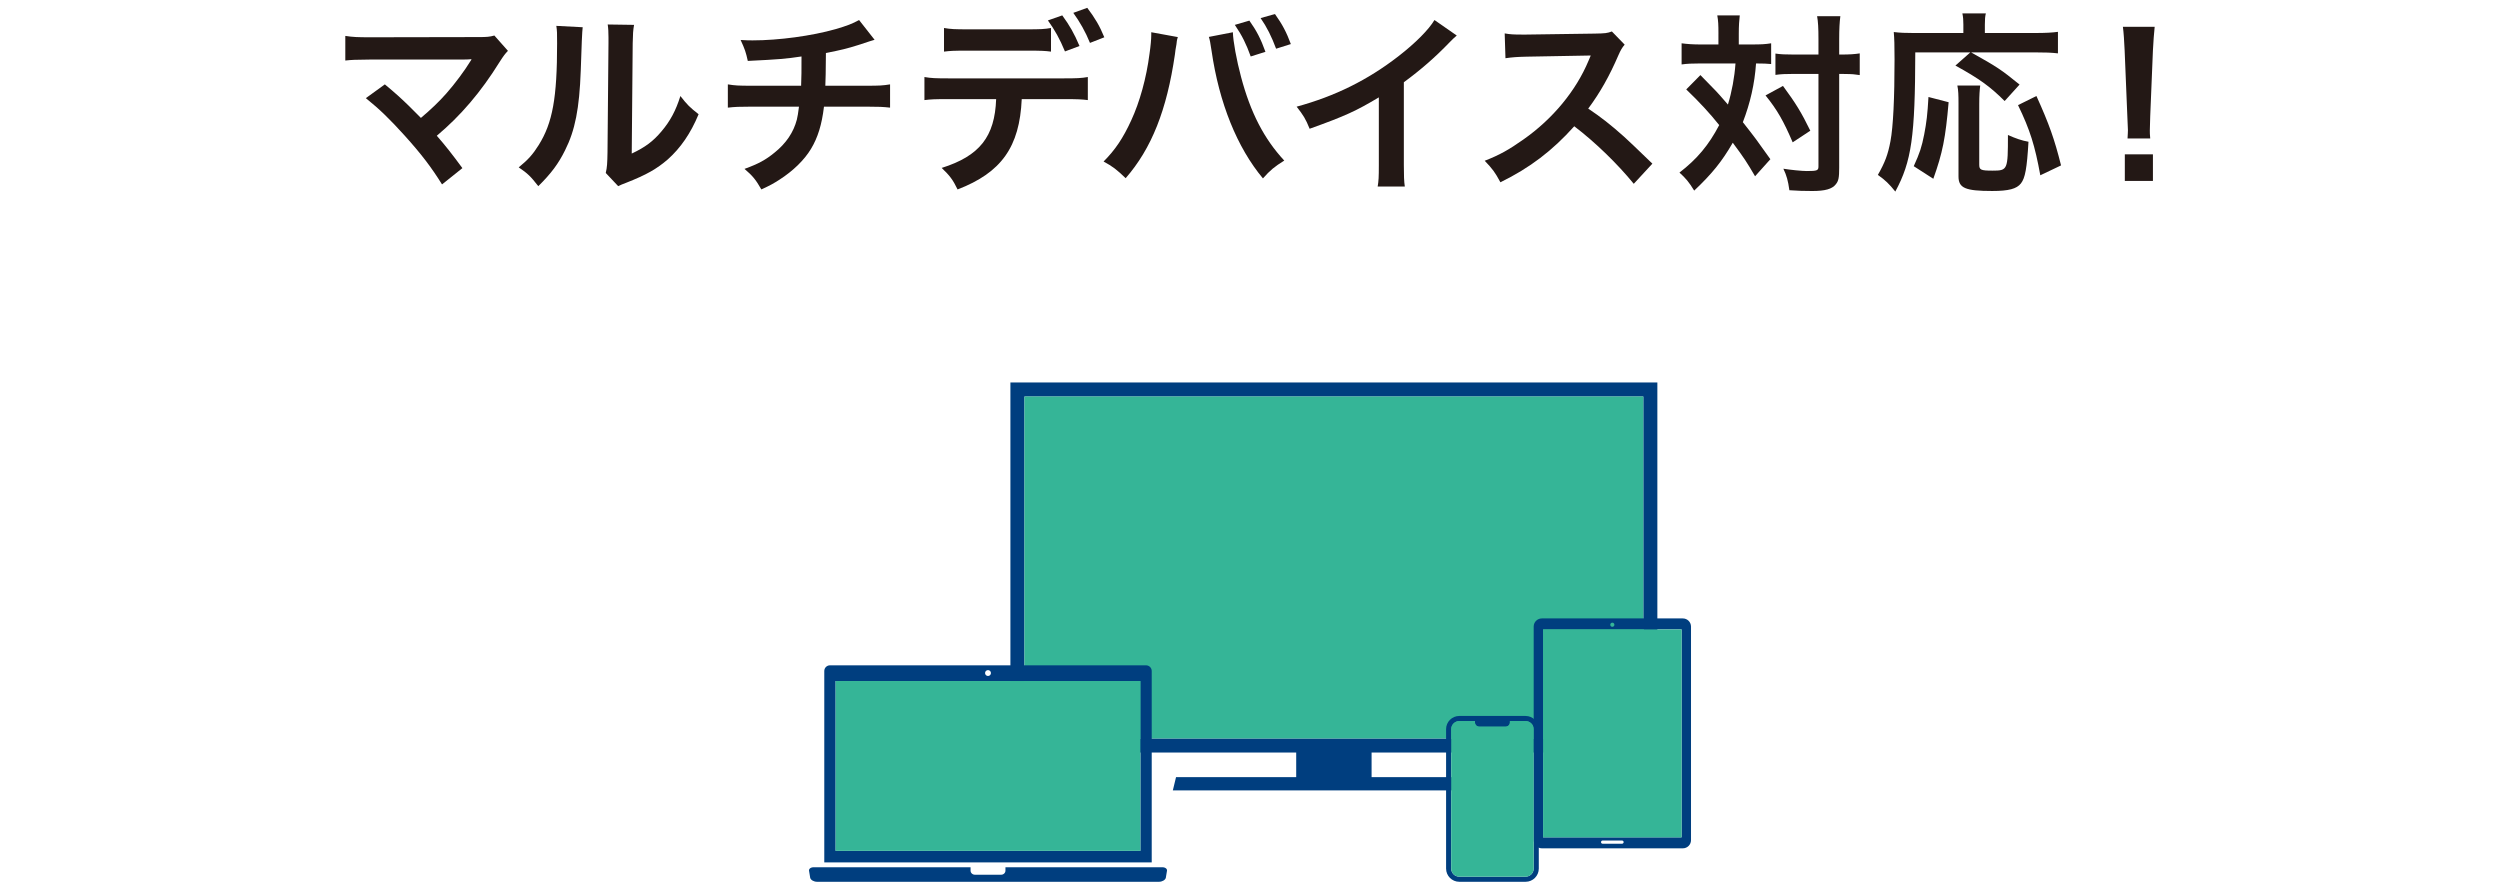
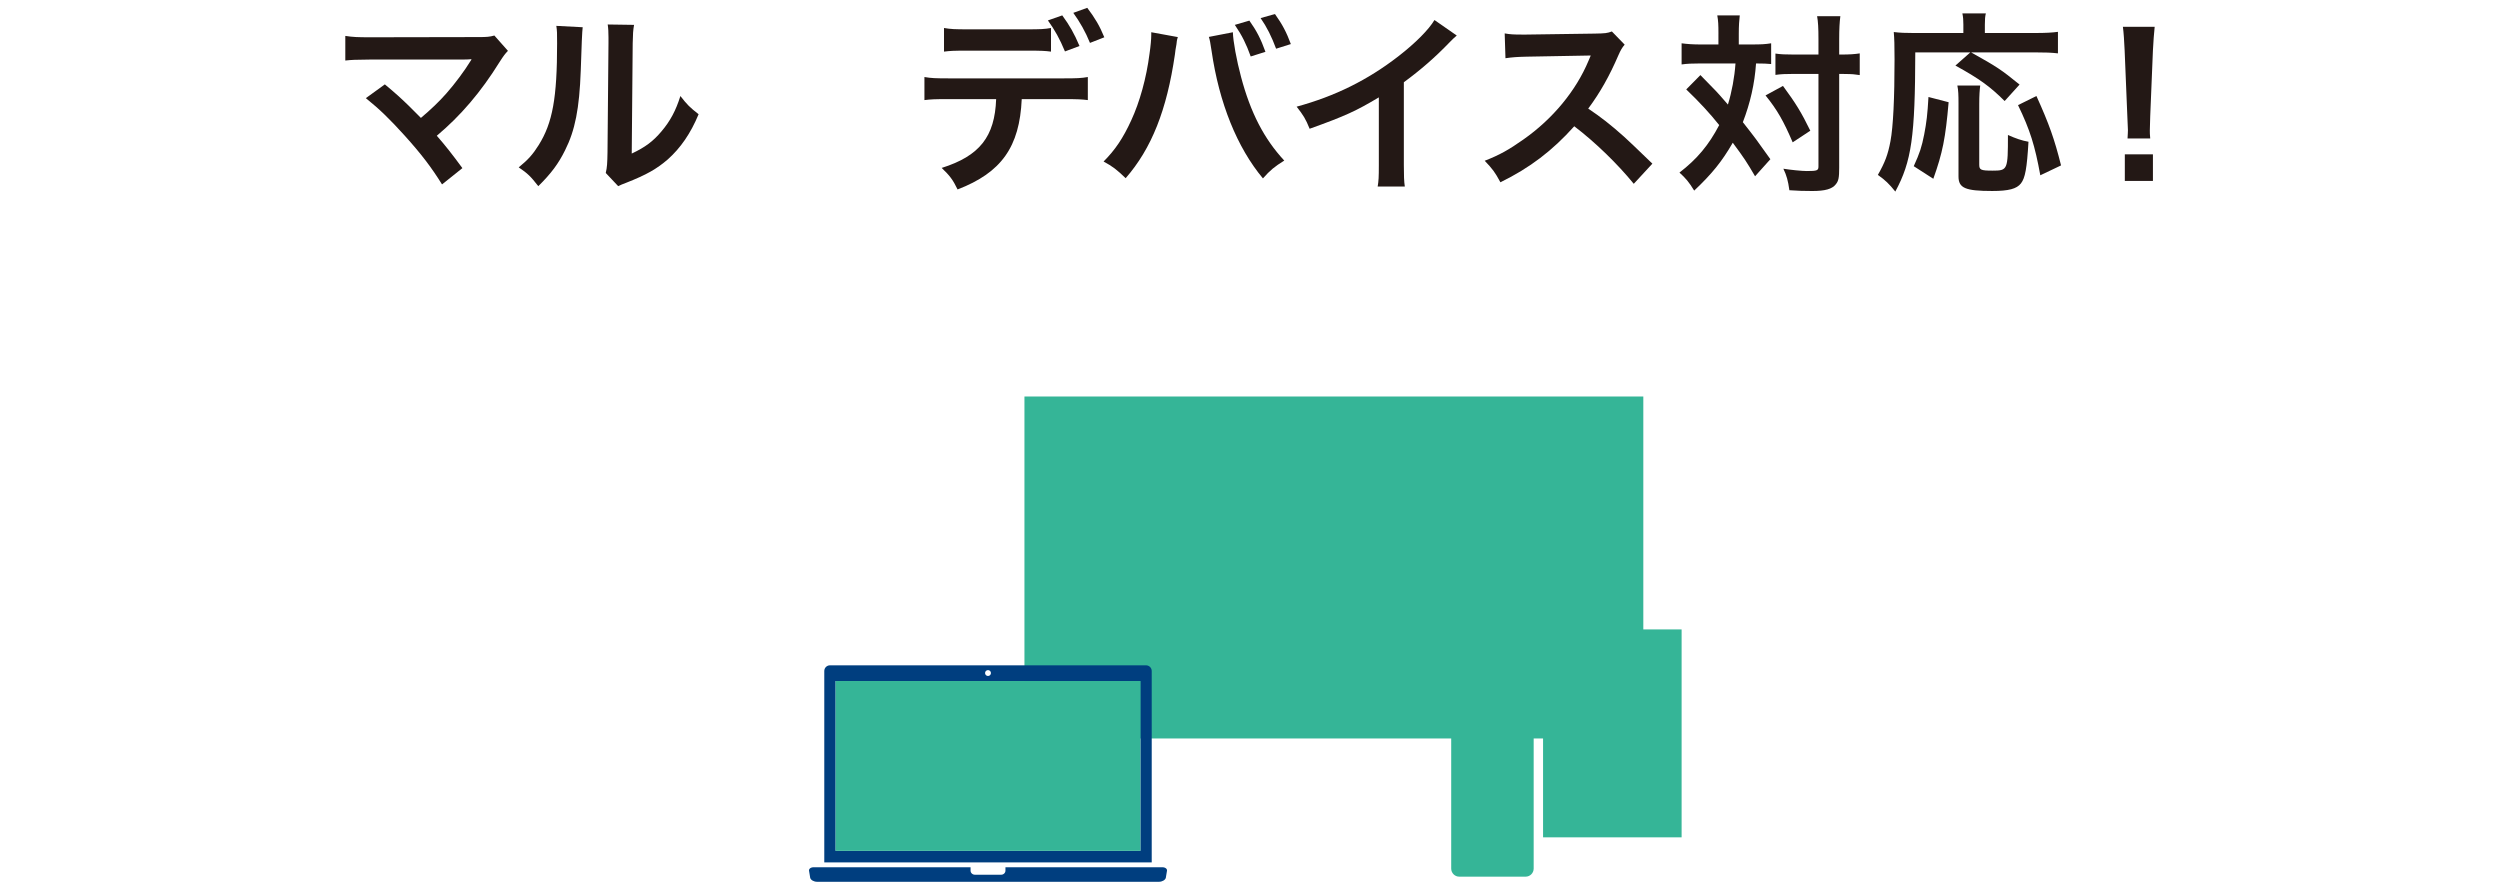
<svg xmlns="http://www.w3.org/2000/svg" id="_レイヤー_1" data-name="レイヤー 1" width="258" height="91" version="1.1" viewBox="0 0 258 91">
  <g>
    <path d="M39.717,8.708c1.06.881,1.66,1.421,2.481,2.221q1.101,1.12,1.24,1.24c1.041-.88,1.881-1.68,2.621-2.521.859-.96,1.961-2.46,2.44-3.261q.06-.1.12-.18.019-.06.04-.1c-.2.019-.5.039-.921.039h-9.541c-1.621.021-1.82.021-2.561.101v-2.541c.779.12,1.24.141,2.6.141l11.123-.021c.859,0,1.16-.019,1.66-.16l1.4,1.581c-.301.319-.42.46-.881,1.18-1.9,3.061-4,5.521-6.461,7.582.84.96,1.601,1.92,2.641,3.341l-2.101,1.68c-1.12-1.8-2.181-3.181-3.86-5.041-1.541-1.7-2.541-2.681-4.001-3.86l1.96-1.421Z" style="fill: #231815; stroke-width: 0px;" />
    <path d="M60.133,2.808q-.079.56-.199,4.481c-.141,3.901-.58,6.161-1.621,8.222-.68,1.381-1.44,2.4-2.76,3.701-.78-1-1.08-1.301-2.021-1.94.98-.801,1.46-1.341,2.061-2.301,1.44-2.301,1.9-4.881,1.9-10.482,0-1.1,0-1.28-.08-1.82l2.72.141ZM65.435,2.567c-.101.58-.12.92-.14,1.9l-.1,11.382c1.399-.66,2.199-1.26,3.061-2.28.92-1.08,1.5-2.181,1.96-3.66.7.899.96,1.16,1.88,1.88-.82,1.98-1.859,3.481-3.18,4.661-1.141.981-2.182,1.58-4.262,2.4-.44.16-.6.24-.859.36l-1.281-1.36c.141-.58.16-1.02.18-2.12l.101-11.283v-.6c0-.5-.021-.94-.08-1.32l2.721.04Z" style="fill: #231815; stroke-width: 0px;" />
-     <path d="M90.256,4.107q-.24.06-1.682.54c-1.14.36-1.779.52-3.34.82q-.019,2.7-.06,3.381h4.241c1.36,0,1.7-.021,2.44-.141v2.401c-.74-.08-1.12-.101-2.4-.101h-4.421c-.22,1.86-.64,3.201-1.341,4.361-.699,1.16-1.859,2.28-3.26,3.181-.56.36-.94.58-1.861,1-.58-1.02-.9-1.4-1.74-2.12,1.44-.52,2.201-.94,3.102-1.681,1.199-.96,1.96-2.101,2.3-3.4.08-.341.14-.681.22-1.341h-4.94c-1.28,0-1.661.021-2.401.101v-2.401c.74.12,1.081.141,2.441.141h5.121c.04-.84.04-1.62.04-3.021-1.62.24-2.241.3-5.542.46-.199-.9-.299-1.2-.74-2.16.621.04.941.04,1.24.04,2.682,0,6.102-.461,8.562-1.161,1.16-.34,1.74-.56,2.42-.94l1.602,2.04Z" style="fill: #231815; stroke-width: 0px;" />
    <path d="M105.443,10.229c-.22,4.941-2.101,7.582-6.621,9.322-.48-1-.82-1.44-1.641-2.221,3.921-1.24,5.481-3.221,5.621-7.102h-4.86c-1.56,0-1.861.021-2.541.101v-2.381c.7.12,1.1.14,2.58.14h11.703c1.48,0,1.881-.019,2.58-.14v2.381c-.68-.08-.981-.101-2.541-.101h-4.28ZM108.463,5.328c-.62-.08-.9-.101-2.541-.101h-5.961c-1.641,0-1.9.021-2.54.101v-2.44c.681.119,1.08.14,2.581.14h5.881c1.52,0,1.92-.021,2.58-.14v2.44ZM109.624,1.587c.76,1.04,1.221,1.841,1.781,3.161l-1.501.56c-.56-1.34-1.02-2.16-1.761-3.2l1.48-.52ZM112.485,4.428c-.461-1.141-1.041-2.16-1.721-3.101l1.44-.52c.8,1.06,1.28,1.86,1.761,3.041l-1.48.58Z" style="fill: #231815; stroke-width: 0px;" />
    <path d="M121.552,3.827c-.06.221-.08.24-.101.4l-.039.34-.101.58-.06.48c-.84,5.741-2.4,9.682-5.082,12.763-.94-.9-1.319-1.2-2.279-1.721,1.199-1.2,2.019-2.42,2.86-4.261.86-1.86,1.56-4.341,1.88-6.861.12-.82.18-1.5.18-1.94v-.28l2.741.5ZM127.233,3.327c.021.92.381,2.881.841,4.602.98,3.7,2.38,6.401,4.461,8.642-1.02.64-1.44.981-2.2,1.84-2.661-3.181-4.521-7.781-5.301-13.162-.121-.82-.181-1.141-.281-1.44l2.481-.48ZM128.934,2.127c.74,1.04,1.18,1.881,1.66,3.221l-1.52.48c-.46-1.28-.88-2.141-1.64-3.261l1.5-.44ZM131.694,5.027c-.459-1.24-.959-2.24-1.6-3.16l1.48-.42c.76,1.06,1.2,1.9,1.641,3.101l-1.522.479Z" style="fill: #231815; stroke-width: 0px;" />
    <path d="M150.338,3.667c-.34.301-.44.381-.74.7-1.5,1.56-3.001,2.861-4.721,4.121v8.542c0,1.101.019,1.681.1,2.221h-2.801c.1-.58.12-.981.12-2.161v-7.041c-2.341,1.4-3.461,1.92-7.142,3.24-.42-1.04-.641-1.38-1.34-2.28,3.961-1.08,7.321-2.74,10.502-5.201,1.78-1.38,3.141-2.761,3.721-3.74l2.301,1.6Z" style="fill: #231815; stroke-width: 0px;" />
    <path d="M168.606,18.971c-1.66-2.04-3.961-4.281-6.142-5.941-2.261,2.521-4.561,4.281-7.622,5.781-.56-1.04-.799-1.36-1.619-2.221,1.539-.6,2.5-1.14,4-2.2,3.022-2.12,5.422-5.021,6.722-8.142l.22-.52q-.32.021-6.621.12c-.96.021-1.5.06-2.18.16l-.08-2.561c.56.101.94.12,1.76.12h.48l7.041-.1c1.12-.021,1.28-.04,1.78-.221l1.32,1.36c-.26.3-.42.58-.64,1.08-.92,2.141-1.9,3.881-3.121,5.521,1.26.84,2.341,1.681,3.701,2.9q.5.44,2.92,2.781l-1.92,2.08Z" style="fill: #231815; stroke-width: 0px;" />
    <path d="M177.343,3.468c0-.9-.021-1.341-.12-1.881h2.32c-.06.54-.1,1.08-.1,1.881v1.12h1.42c.84,0,1.32-.021,1.92-.12v2.141c-.479-.04-.74-.06-1.56-.06-.14,2.081-.601,4.101-1.36,6.061,1.26,1.601,1.42,1.82,2.84,3.82l-1.58,1.761c-.84-1.44-1.14-1.9-2.301-3.461-1.119,1.94-2.14,3.201-3.981,4.941-.54-.88-.859-1.261-1.52-1.86,1.84-1.421,3.019-2.841,4.101-4.901-.921-1.16-2.021-2.36-3.401-3.681l1.461-1.48q.4.4,1.58,1.62c.16.16.5.541,1.26,1.421.4-1.301.681-2.801.781-4.241h-3.701c-.74,0-1.301.021-1.86.101v-2.181c.601.08,1.2.12,1.98.12h1.82v-1.12ZM184.004,8.868c1.34,1.82,1.9,2.741,2.82,4.621l-1.82,1.2c-.94-2.2-1.6-3.36-2.801-4.841l1.801-.981ZM185.125,7.628c-.861,0-1.341.021-1.9.101v-2.201c.539.08,1.02.101,1.9.101h2.54v-1.58c0-1.181-.04-1.82-.14-2.381h2.4c-.08.62-.121,1.3-.121,2.381v1.58h.24c.841,0,1.381-.04,1.881-.12v2.24q-.16-.019-.46-.06c-.2-.04-.86-.06-1.4-.06h-.261v9.662c0,1.04-.06,1.381-.359,1.74-.381.48-1.1.681-2.42.681-.82,0-1.56-.021-2.361-.08-.14-1-.279-1.5-.62-2.221.72.12,1.921.24,2.421.24,1.08,0,1.2-.06,1.2-.48V7.628h-2.54Z" style="fill: #231815; stroke-width: 0px;" />
    <path d="M197.657,5.408c-.019,8.701-.379,11.242-2.061,14.362-.64-.8-1.039-1.18-1.8-1.72.74-1.301,1.04-2.101,1.3-3.481.281-1.5.421-4.421.421-8.461,0-1.44-.021-2.121-.08-2.801.66.08,1.22.1,2.08.1h5.102v-.88c0-.44-.021-.761-.101-1.141h2.421c-.08.32-.101.62-.101,1.16v.86h5.182c1.1,0,1.78-.04,2.36-.12v2.221c-.7-.08-1.32-.1-2.341-.1h-6.621c2.681,1.5,3.08,1.76,5.001,3.32l-1.54,1.7c-1.5-1.5-2.641-2.32-5.081-3.66l1.54-1.36h-5.682ZM197.498,17.15c.62-1.36.819-1.961,1.08-3.281.239-1.24.34-2.08.44-3.86l2.08.54c-.32,3.701-.62,5.221-1.58,7.901l-2.021-1.3ZM204.359,8.828c-.06.461-.101,1.041-.101,1.881v6.281c0,.54.16.62,1.361.62,1.58,0,1.6-.08,1.6-3.681.801.36,1.44.58,2.121.7-.16,2.74-.34,3.74-.781,4.301-.44.56-1.26.78-2.96.78-2.78,0-3.481-.3-3.481-1.5v-7.522c0-.899-.019-1.38-.119-1.86h2.36ZM210.56,18.091c-.56-3.081-1.06-4.682-2.3-7.242l1.9-.94c1.32,2.92,1.859,4.44,2.54,7.161l-2.141,1.02Z" style="fill: #231815; stroke-width: 0px;" />
    <path d="M219.562,14.29c.021-.421.04-.62.04-.86q0-.221-.06-1.421l-.279-6.801c-.04-.881-.1-1.881-.18-2.44h3.28c-.06.54-.14,1.58-.181,2.44l-.279,6.801q-.04,1.161-.04,1.44c0,.24,0,.44.04.841h-2.341ZM219.282,18.671v-2.741h2.9v2.741h-2.9Z" style="fill: #231815; stroke-width: 0px;" />
  </g>
  <g>
    <g>
-       <path d="M171.04,77.66v-38.191h-66.766v38.191h29.494v2.539h-12.4l-.332,1.373h33.245l-.332-1.373h-12.4v-2.539h29.494ZM105.723,40.919h63.867v35.291h-63.867v-35.291Z" style="fill: #003e7f; stroke-width: 0px;" />
      <rect x="105.723" y="40.919" width="63.867" height="35.291" style="fill: #35b597; stroke-width: 0px;" />
    </g>
    <g>
      <g>
        <path d="M119.946,89.499h-16.183v.351c0,.231-.197.42-.437.42h-2.726c-.241,0-.438-.189-.438-.42v-.351h-16.183c-.33,0-.544.184-.479.41l.114.691c.064.222.379.4.703.4h35.291c.324,0,.638-.178.703-.4l.114-.691c.066-.226-.149-.41-.479-.41Z" style="fill: #003e7f; stroke-width: 0px;" />
        <path d="M118.272,68.661h-32.62c-.323,0-.586.262-.586.586v19.754h33.792v-19.754c0-.323-.262-.586-.586-.586ZM101.962,69.154c.168,0,.304.136.304.304,0,.168-.136.304-.304.304s-.304-.136-.304-.304c0-.168.136-.304.304-.304ZM117.688,87.808h-31.451v-17.527h31.451v17.527Z" style="fill: #003e7f; stroke-width: 0px;" />
      </g>
      <rect x="86.237" y="70.281" width="31.451" height="17.527" style="fill: #35b597; stroke-width: 0px;" />
    </g>
    <g>
-       <path d="M173.671,63.822h-14.555c-.463,0-.84.377-.84.84v22.044c0,.464.377.841.84.841h14.555c.464,0,.841-.377.841-.841v-22.044c0-.463-.377-.84-.841-.84ZM166.393,64.259c.118,0,.214.096.214.214,0,.118-.096.214-.214.214-.118,0-.214-.096-.214-.214,0-.118.096-.214.214-.214ZM167.395,87.073h-2.005c-.091,0-.165-.074-.165-.165,0-.091.074-.165.165-.165h2.005c.091,0,.165.074.165.165,0,.091-.074.165-.165.165ZM173.542,86.413h-14.298v-21.457h14.298v21.457Z" style="fill: #003e7f; stroke-width: 0px;" />
      <rect x="159.244" y="64.956" width="14.298" height="21.457" style="fill: #35b597; stroke-width: 0px;" />
    </g>
    <g>
      <g>
-         <path d="M157.442,73.887h-6.845c-.75,0-1.361.61-1.361,1.36v14.392c0,.75.611,1.361,1.361,1.361h6.845c.75,0,1.361-.611,1.361-1.361v-14.392c0-.75-.611-1.36-1.361-1.36ZM158.275,89.639c0,.46-.373.833-.833.833h-6.845c-.46,0-.833-.373-.833-.833v-14.392c0-.459.373-.833.833-.833h1.622v.156c0,.231.197.42.438.42h2.726c.24,0,.437-.189.437-.42v-.156h1.622c.46,0,.833.374.833.833v14.392Z" style="fill: #003e7f; stroke-width: 0px;" />
        <path d="M155.316,89.466h-2.592c-.091,0-.165.074-.165.165,0,.091.074.165.165.165h2.592c.091,0,.165-.074.165-.165,0-.091-.074-.165-.165-.165Z" style="fill: #003e7f; stroke-width: 0px;" />
      </g>
      <path d="M158.275,89.639c0,.46-.373.833-.833.833h-6.845c-.46,0-.833-.373-.833-.833v-14.392c0-.459.373-.833.833-.833h1.622v.156c0,.231.197.42.438.42h2.726c.24,0,.437-.189.437-.42v-.156h1.622c.46,0,.833.374.833.833v14.392Z" style="fill: #35b597; stroke-width: 0px;" />
    </g>
  </g>
</svg>